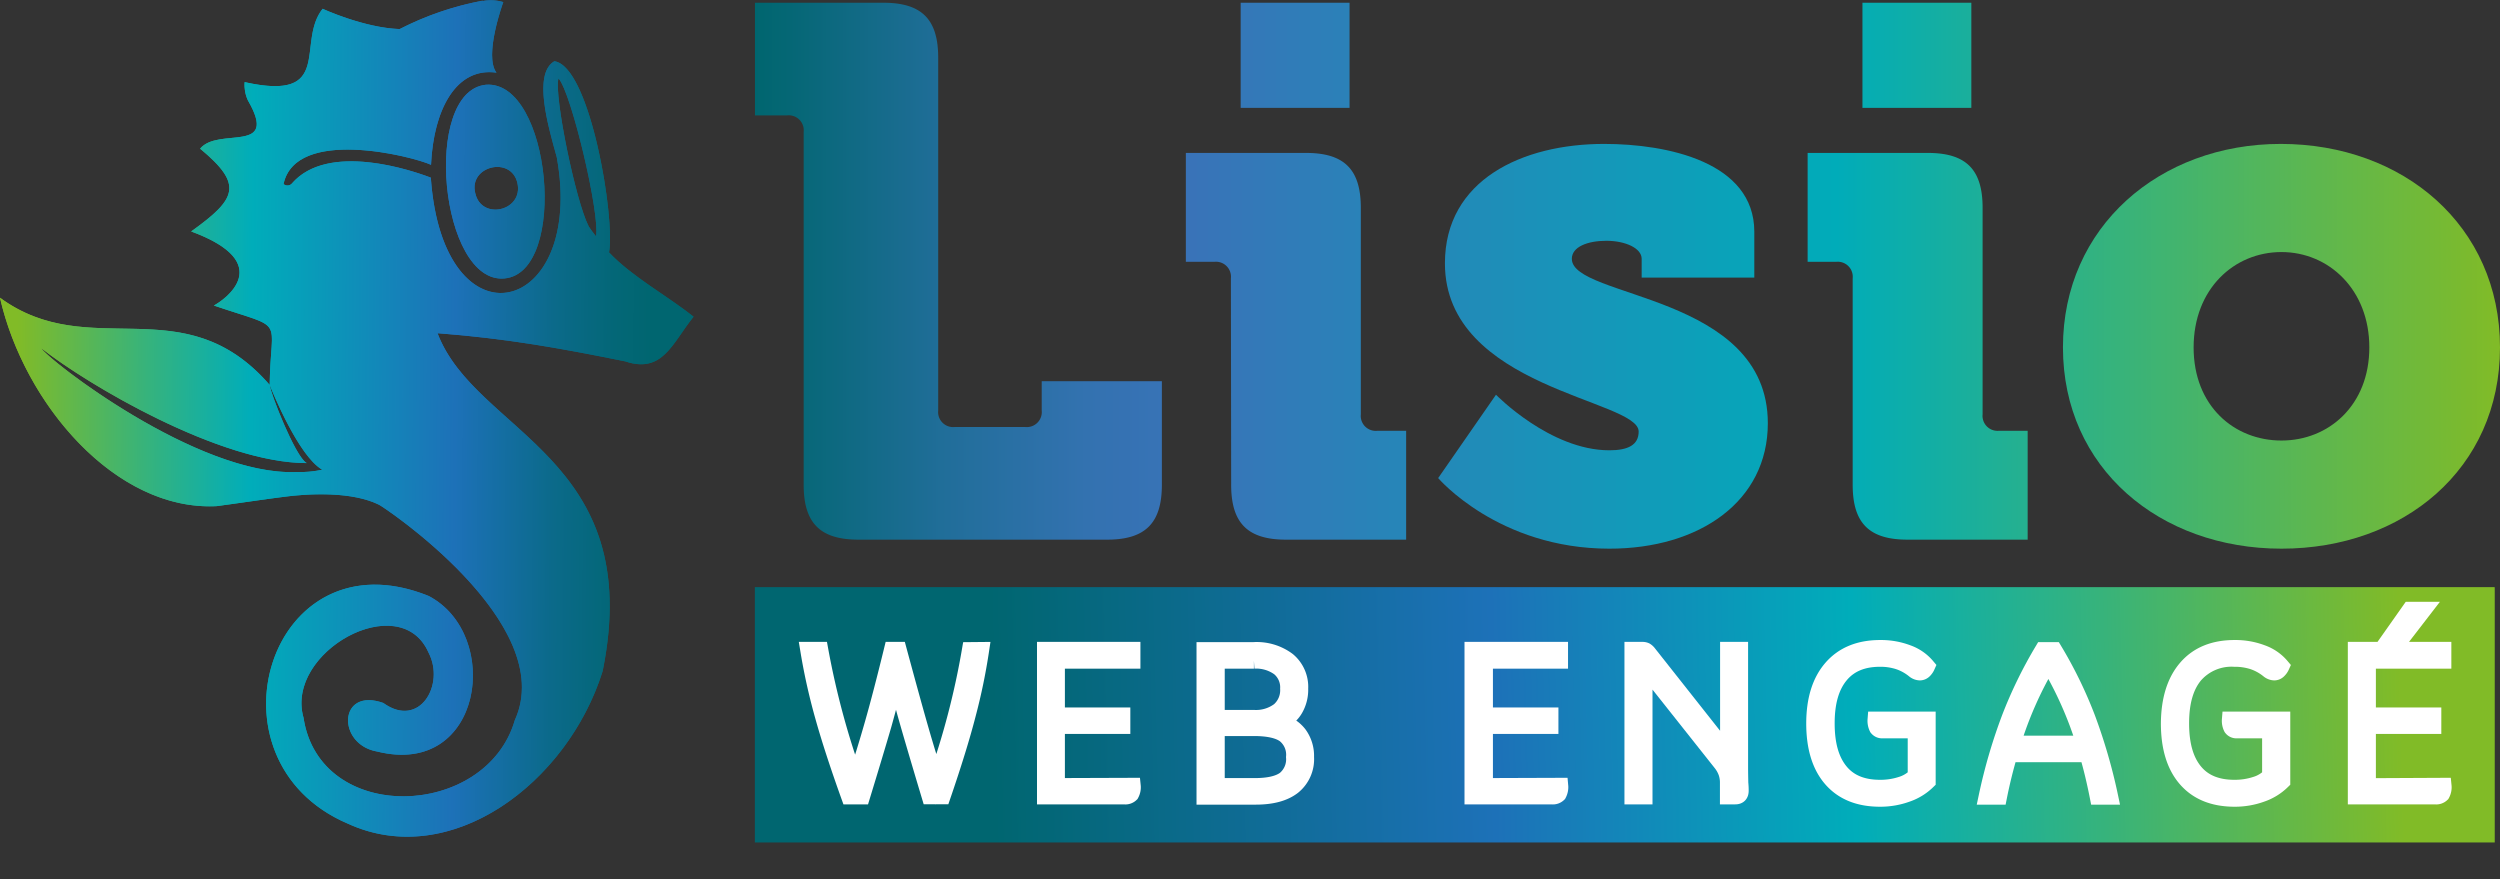
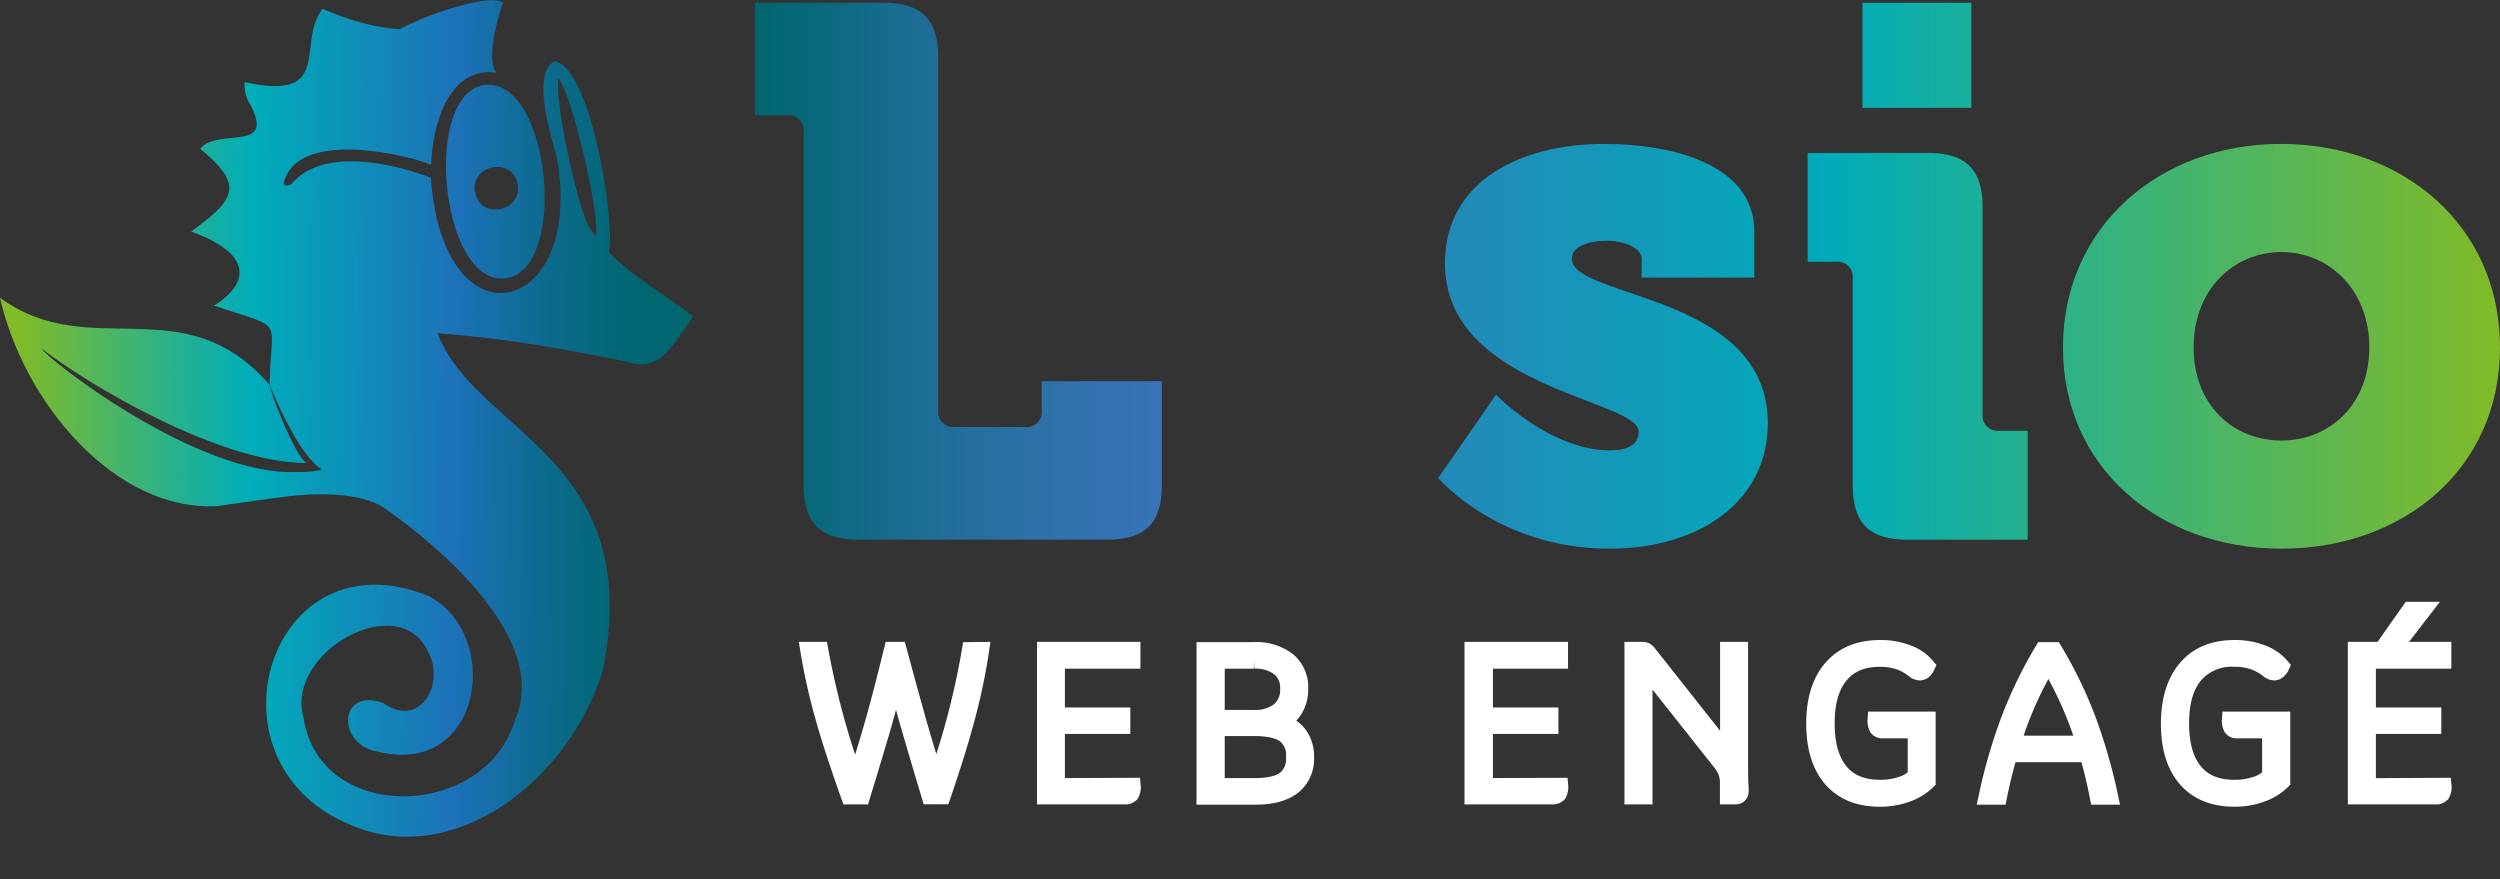
<svg xmlns="http://www.w3.org/2000/svg" xmlns:xlink="http://www.w3.org/1999/xlink" id="Calque_1" data-name="Calque 1" viewBox="0 0 466.08 163.92">
  <rect x="0" y="0" width="466.08" height="163.92" fill="#333333" stroke="none" />
  <defs>
    <style>.cls-1{fill:none;}.cls-2{fill:url(#Dégradé_sans_nom_19);}.cls-3{fill:url(#Dégradé_sans_nom_19-2);}.cls-4{fill:url(#Dégradé_sans_nom_15);}.cls-5{clip-path:url(#clip-path);}.cls-6{fill:url(#Dégradé_sans_nom_37);}.cls-7{fill:#fff;stroke:#fff;stroke-width:3px;}.cls-8{clip-path:url(#clip-path-2);}.cls-9{fill:url(#Dégradé_sans_nom_19-4);}.cls-10{clip-path:url(#clip-path-3);}.cls-11{fill:url(#Dégradé_sans_nom_19-6);}</style>
    <linearGradient id="Dégradé_sans_nom_19" x1="6.74" y1="48.79" x2="144.46" y2="49.79" gradientUnits="userSpaceOnUse">
      <stop offset="0.05" stop-color="#81bb27" />
      <stop offset="0.22" stop-color="#37b37b" />
      <stop offset="0.36" stop-color="#00adba" />
      <stop offset="0.63" stop-color="#1d71b8" />
      <stop offset="0.67" stop-color="#176faa" />
      <stop offset="0.76" stop-color="#0b6a8a" />
      <stop offset="0.84" stop-color="#036777" />
      <stop offset="0.89" stop-color="#006670" />
    </linearGradient>
    <linearGradient id="Dégradé_sans_nom_19-2" x1="4.22" y1="92.99" x2="145.16" y2="94.01" xlink:href="#Dégradé_sans_nom_19" />
    <linearGradient id="Dégradé_sans_nom_15" x1="148.9" y1="67.01" x2="474.25" y2="67.01" gradientUnits="userSpaceOnUse">
      <stop offset="0" stop-color="#00666f" />
      <stop offset="0.02" stop-color="#056775" />
      <stop offset="0.11" stop-color="#216e9a" />
      <stop offset="0.19" stop-color="#3372b0" />
      <stop offset="0.25" stop-color="#3973b8" />
      <stop offset="0.62" stop-color="#00acb9" />
      <stop offset="0.76" stop-color="#30b283" />
      <stop offset="1" stop-color="#81bb27" />
    </linearGradient>
    <clipPath id="clip-path" transform="translate(-8.17 -15.61)">
-       <polygon class="cls-1" points="148.91 125.07 148.9 125.07 148.9 172.66 148.9 172.67 473.25 172.67 473.27 172.67 473.27 125.08 473.27 125.07 148.91 125.07" />
-     </clipPath>
+       </clipPath>
    <linearGradient id="Dégradé_sans_nom_37" x1="-201.06" y1="355.3" x2="-200.08" y2="355.3" gradientTransform="translate(-57148.86 107044.52) rotate(178.82) scale(297.5)" gradientUnits="userSpaceOnUse">
      <stop offset="0.1" stop-color="#81bb27" />
      <stop offset="0.29" stop-color="#37b37b" />
      <stop offset="0.45" stop-color="#00adba" />
      <stop offset="0.68" stop-color="#1d71b8" />
      <stop offset="1" stop-color="#006670" />
    </linearGradient>
    <clipPath id="clip-path-2" transform="translate(-8.17 -15.61)">
      <path class="cls-2" d="M96.77,51.62c-1.27-5.09,6.75-7,7.87-1.84s-6.72,7-7.87,1.84m2-20.21c-12,1.19-8.54,37.21,3.45,36.11s8.67-37-3.45-36.11" />
    </clipPath>
    <linearGradient id="Dégradé_sans_nom_19-4" x1="4.54" y1="49" x2="145.48" y2="50.02" gradientTransform="translate(148.07 -51.81) rotate(88.81)" xlink:href="#Dégradé_sans_nom_19" />
    <clipPath id="clip-path-3" transform="translate(-8.17 -15.61)">
      <path class="cls-3" d="M63.55,103.61C45,104.44,16.86,82.49,15.88,80.53c8.49,6.71,33.3,21.43,49.47,21.41-2.15-1.14-6.93-13.51-6.87-14.5.51,1.28,5.37,13.21,9.77,15.74a19.22,19.22,0,0,1-4.7.43m54.34-45.87c-2.4-4.7-6.46-24.34-5.6-27.52,2.38,2.58,7.75,25.23,7,29.46-.49-.63-1-1.27-1.42-1.94m-19.73-42a56.75,56.75,0,0,0-15.45,5.29C76,20.8,68.32,17.25,68.32,17.25c-5,6.27,2.24,17.41-14.54,13.67a6.83,6.83,0,0,0,.61,3.41c5.85,10.12-5.51,4.86-8.91,9,8.16,6.75,6.77,9.37-1.67,15.43,16,5.9,6.25,12.75,4.23,13.81,13.7,4.65,10.57,1.78,10.41,14.81C42.38,68.87,25,83.43,8.17,71.12c4.47,19.69,21.5,39.81,40.38,38.85,3.32-.43,9.09-1.31,12.35-1.71,5.12-.7,12.93-1,17.89,1.43.32,0,33.63,22.06,25.36,40.18-5.37,18.46-36.35,19.55-39.39-.44-3.52-12.29,18-24.18,23.29-12.18,3.15,6-1.68,14.27-8.41,9.42-8.41-3-8.72,7.74-1.14,9.05,19.72,4.9,23.35-21.8,9.59-29-29.69-12-42.73,30.6-15.12,42.42,19.14,8.84,41-7.48,47.55-28.41,8.13-40-23.71-44.3-30.78-63,13,1,22.88,2.8,35,5.25,7,2.34,8.78-3.44,12.73-8.32-4.72-3.79-11.54-7.5-15.76-12,1.19-6.13-3.47-34.7-10.19-35.63-4,2.35-1.19,12,.44,17.85,5.42,29.68-21.2,36.22-23.47,3.85C85.17,47.46,69.37,42,62.6,49.81a1.11,1.11,0,0,1-1.57.11c2.29-10.68,24-5.19,27.5-3.58C89,36,93.23,28.08,100.73,29.16,98.33,26,102,16,102,16a8.13,8.13,0,0,0-3.82-.2" />
    </clipPath>
    <linearGradient id="Dégradé_sans_nom_19-6" x1="-3.97" y1="80.7" x2="136.96" y2="81.72" xlink:href="#Dégradé_sans_nom_19" />
  </defs>
  <path class="cls-4" d="M158,40.2a2.8,2.8,0,0,0-3.08-3.08h-6v-21h23.94c7.14,0,10.22,3.08,10.22,10.22v65.8a2.8,2.8,0,0,0,3.08,3.08H199.3a2.8,2.8,0,0,0,3.08-3.08V86.68h22.4V106c0,7.14-3.08,10.22-10.22,10.22H168.22c-7.14,0-10.22-3.08-10.22-10.22Z" transform="translate(-8.17 -15.61)" />
-   <path class="cls-4" d="M237.65,67.5a2.8,2.8,0,0,0-3.08-3.08h-5.32V44.12h22.4c7.14,0,10.22,3.08,10.22,10.22v38.5A2.8,2.8,0,0,0,265,95.92h5.32v20.3h-22.4c-7.14,0-10.22-3.08-10.22-10.22Zm1.82-51.38h20.3v19.6h-20.3Z" transform="translate(-8.17 -15.61)" />
  <path class="cls-4" d="M287.07,89.2s10.08,10.36,21.14,10.36c3.5,0,5.46-1,5.46-3.5,0-6-36.12-8-36.12-31.36,0-15.54,14.42-22.26,29.68-22.26,11.76,0,28,3.36,28,16.38v8.54h-21v-3.5c0-2-3.08-3.36-6.58-3.36s-6.44,1.12-6.44,3.36c0,7.42,36.54,6.44,36.54,30.66,0,14.56-12.74,23.38-29.54,23.38-20.72,0-31.92-13.16-31.92-13.16Z" transform="translate(-8.17 -15.61)" />
  <path class="cls-4" d="M353.57,67.5a2.8,2.8,0,0,0-3.08-3.08h-5.32V44.12h22.4c7.14,0,10.22,3.08,10.22,10.22v38.5a2.8,2.8,0,0,0,3.08,3.08h5.32v20.3h-22.4c-7.14,0-10.22-3.08-10.22-10.22Zm1.82-51.38h20.3v19.6h-20.3Z" transform="translate(-8.17 -15.61)" />
  <path class="cls-4" d="M433.37,42.44c22.82,0,40.88,15.26,40.88,37.94s-18.06,37.52-40.74,37.52-40.74-15-40.74-37.52S410.83,42.44,433.37,42.44Zm.14,55.3c8.82,0,16.38-6.58,16.38-17.36S442.33,62.6,433.51,62.6s-16.38,6.86-16.38,17.78S424.69,97.74,433.51,97.74Z" transform="translate(-8.17 -15.61)" />
  <g class="cls-5">
    <polygon class="cls-6" points="464.95 102.59 139.76 109.47 140.86 163.92 466.05 157.04 464.95 102.59" />
  </g>
  <path class="cls-7" d="M189,136.82A145,145,0,0,1,182.69,161q-1.44-4.36-2.9-9.44t-4.08-14.78h-1.25q-2,8.19-3.56,13.67t-3.26,10.59a151.35,151.35,0,0,1-6.55-24.26h-2.23a112.8,112.8,0,0,0,2.73,12.29q1.75,6.28,4.88,15h2.42q2.56-8.38,4-13.32c.92-3.28,1.69-6.28,2.32-9,.54,2.41,1.25,5.15,2.12,8.2s2.26,7.76,4.16,14.1h2.41Q187,155,188.6,148.8a110.23,110.23,0,0,0,2.48-12Z" transform="translate(-8.17 -15.61)" />
  <path class="cls-7" d="M205.2,162.17V150.94h12.2V149H205.2V138.77h14.08v-2H203v27.3h14.78a1.49,1.49,0,0,0,1.25-.41,2.66,2.66,0,0,0,.31-1.54Z" transform="translate(-8.17 -15.61)" />
  <path class="cls-7" d="M242.09,162.17H235V151.33h6.91c2.67,0,4.6.42,5.77,1.27a4.76,4.76,0,0,1,1.75,4.15,4.83,4.83,0,0,1-1.73,4.14C246.53,161.74,244.67,162.17,242.09,162.17ZM248.33,144a5,5,0,0,1-1.68,4.05,7.22,7.22,0,0,1-4.79,1.41H235V138.77h6.94a7.27,7.27,0,0,1,4.72,1.37A4.7,4.7,0,0,1,248.33,144Zm-1.6,6.2a5.46,5.46,0,0,0,2.83-2.32,7.19,7.19,0,0,0,1-3.88,6.44,6.44,0,0,0-2.3-5.28,9.67,9.67,0,0,0-6.36-1.9h-9.16v27.3h9.56q4.51,0,6.94-1.89a6.54,6.54,0,0,0,2.41-5.48,6.85,6.85,0,0,0-1.32-4.29A6.28,6.28,0,0,0,246.73,150.2Z" transform="translate(-8.17 -15.61)" />
  <path class="cls-7" d="M285,162.17V150.94h12.21V149H285V138.77H299v-2h-16.3v27.3h14.78a1.5,1.5,0,0,0,1.25-.41,2.75,2.75,0,0,0,.31-1.54Z" transform="translate(-8.17 -15.61)" />
  <path class="cls-7" d="M332.57,158.78v-22h-2.22v19.39l-14.82-18.76a2,2,0,0,0-.55-.51,1.37,1.37,0,0,0-.62-.12h-1.84v27.3h2.23V139.87l14.27,18a6.28,6.28,0,0,1,1,1.78,5.71,5.71,0,0,1,.3,1.93v2.49h1.36c.68,0,1-.35,1-1.05,0-.23,0-.71-.07-1.44C332.59,160.54,332.57,159.59,332.57,158.78Z" transform="translate(-8.17 -15.61)" />
  <path class="cls-7" d="M357.84,149.77a3,3,0,0,0,.29,1.54,1.15,1.15,0,0,0,1,.45h6.2v8.5a6.43,6.43,0,0,1-2.75,1.64,12.45,12.45,0,0,1-3.92.59c-3.25,0-5.72-1-7.41-3.07s-2.54-5-2.54-8.95.86-6.88,2.56-8.95,4.16-3.1,7.39-3.1a11,11,0,0,1,3.45.51,9.27,9.27,0,0,1,2.91,1.6,1.78,1.78,0,0,0,1.09.43,1.15,1.15,0,0,0,.74-.31,2.52,2.52,0,0,0,.58-.82,8.37,8.37,0,0,0-3.61-2.5,14,14,0,0,0-5.12-.9q-5.82,0-9.05,3.69t-3.24,10.35q0,6.75,3.2,10.4t9.09,3.64a14.59,14.59,0,0,0,5-.87,10.24,10.24,0,0,0,3.84-2.36V149.77Z" transform="translate(-8.17 -15.61)" />
  <path class="cls-7" d="M383.38,154.26a69.47,69.47,0,0,1,6.67-15.1,69.49,69.49,0,0,1,6.71,15.1Zm15.88,9.86h2.3a102.49,102.49,0,0,0-4.25-14.66,79.75,79.75,0,0,0-6.16-12.64H389a82.45,82.45,0,0,0-6.18,12.68,100.05,100.05,0,0,0-4.27,14.62h2.3q.78-3.93,1.95-7.91h14.55Q398.4,159.75,399.26,164.12Z" transform="translate(-8.17 -15.61)" />
  <path class="cls-7" d="M423.9,149.77a2.9,2.9,0,0,0,.3,1.54,1.13,1.13,0,0,0,1,.45h6.2v8.5a6.37,6.37,0,0,1-2.75,1.64,12.45,12.45,0,0,1-3.92.59c-3.25,0-5.72-1-7.41-3.07s-2.53-5-2.53-8.95.85-6.88,2.55-8.95a9.06,9.06,0,0,1,7.39-3.1,11,11,0,0,1,3.46.51,9.34,9.34,0,0,1,2.9,1.6,1.8,1.8,0,0,0,1.09.43,1.13,1.13,0,0,0,.74-.31,2.54,2.54,0,0,0,.59-.82,8.37,8.37,0,0,0-3.61-2.5,14.06,14.06,0,0,0-5.13-.9q-5.81,0-9,3.69t-3.24,10.35q0,6.75,3.2,10.4t9.08,3.64a14.55,14.55,0,0,0,5-.87,10.24,10.24,0,0,0,3.84-2.36V149.77Z" transform="translate(-8.17 -15.61)" />
  <path class="cls-7" d="M453.31,135.19h2.15L460,129.3h-2.54Zm-3.7,27V150.94h12.2V149h-12.2V138.77h14.07v-2h-16.3v27.3h14.78a1.49,1.49,0,0,0,1.25-.41,2.66,2.66,0,0,0,.31-1.54Z" transform="translate(-8.17 -15.61)" />
  <path class="cls-2" d="M96.77,51.62c-1.27-5.09,6.75-7,7.87-1.84s-6.72,7-7.87,1.84m2-20.21c-12,1.19-8.54,37.21,3.45,36.11s8.67-37-3.45-36.11" transform="translate(-8.17 -15.61)" />
  <g class="cls-8">
-     <rect class="cls-9" x="81.98" y="39.14" width="37.02" height="21.1" transform="translate(40.54 133.51) rotate(-88.81)" />
-   </g>
-   <path class="cls-3" d="M63.55,103.61C45,104.44,16.86,82.49,15.88,80.53c8.49,6.71,33.3,21.43,49.47,21.41-2.15-1.14-6.93-13.51-6.87-14.5.51,1.28,5.37,13.21,9.77,15.74a19.22,19.22,0,0,1-4.7.43m54.34-45.87c-2.4-4.7-6.46-24.34-5.6-27.52,2.38,2.58,7.75,25.23,7,29.46-.49-.63-1-1.27-1.42-1.94m-19.73-42a56.75,56.75,0,0,0-15.45,5.29C76,20.8,68.32,17.25,68.32,17.25c-5,6.27,2.24,17.41-14.54,13.67a6.83,6.83,0,0,0,.61,3.41c5.85,10.12-5.51,4.86-8.91,9,8.16,6.75,6.77,9.37-1.67,15.43,16,5.9,6.25,12.75,4.23,13.81,13.7,4.65,10.57,1.78,10.41,14.81C42.38,68.87,25,83.43,8.17,71.12c4.47,19.69,21.5,39.81,40.38,38.85,3.32-.43,9.09-1.31,12.35-1.71,5.12-.7,12.93-1,17.89,1.43.32,0,33.63,22.06,25.36,40.18-5.37,18.46-36.35,19.55-39.39-.44-3.52-12.29,18-24.18,23.29-12.18,3.15,6-1.68,14.27-8.41,9.42-8.41-3-8.72,7.74-1.14,9.05,19.72,4.9,23.35-21.8,9.59-29-29.69-12-42.73,30.6-15.12,42.42,19.14,8.84,41-7.48,47.55-28.41,8.13-40-23.71-44.3-30.78-63,13,1,22.88,2.8,35,5.25,7,2.34,8.78-3.44,12.73-8.32-4.72-3.79-11.54-7.5-15.76-12,1.19-6.13-3.47-34.7-10.19-35.63-4,2.35-1.19,12,.44,17.85,5.42,29.68-21.2,36.22-23.47,3.85C85.17,47.46,69.37,42,62.6,49.81a1.11,1.11,0,0,1-1.57.11c2.29-10.68,24-5.19,27.5-3.58C89,36,93.23,28.08,100.73,29.16,98.33,26,102,16,102,16a8.13,8.13,0,0,0-3.82-.2" transform="translate(-8.17 -15.61)" />
+     </g>
  <g class="cls-10">
    <rect class="cls-11" width="129.34" height="162.4" />
  </g>
</svg>